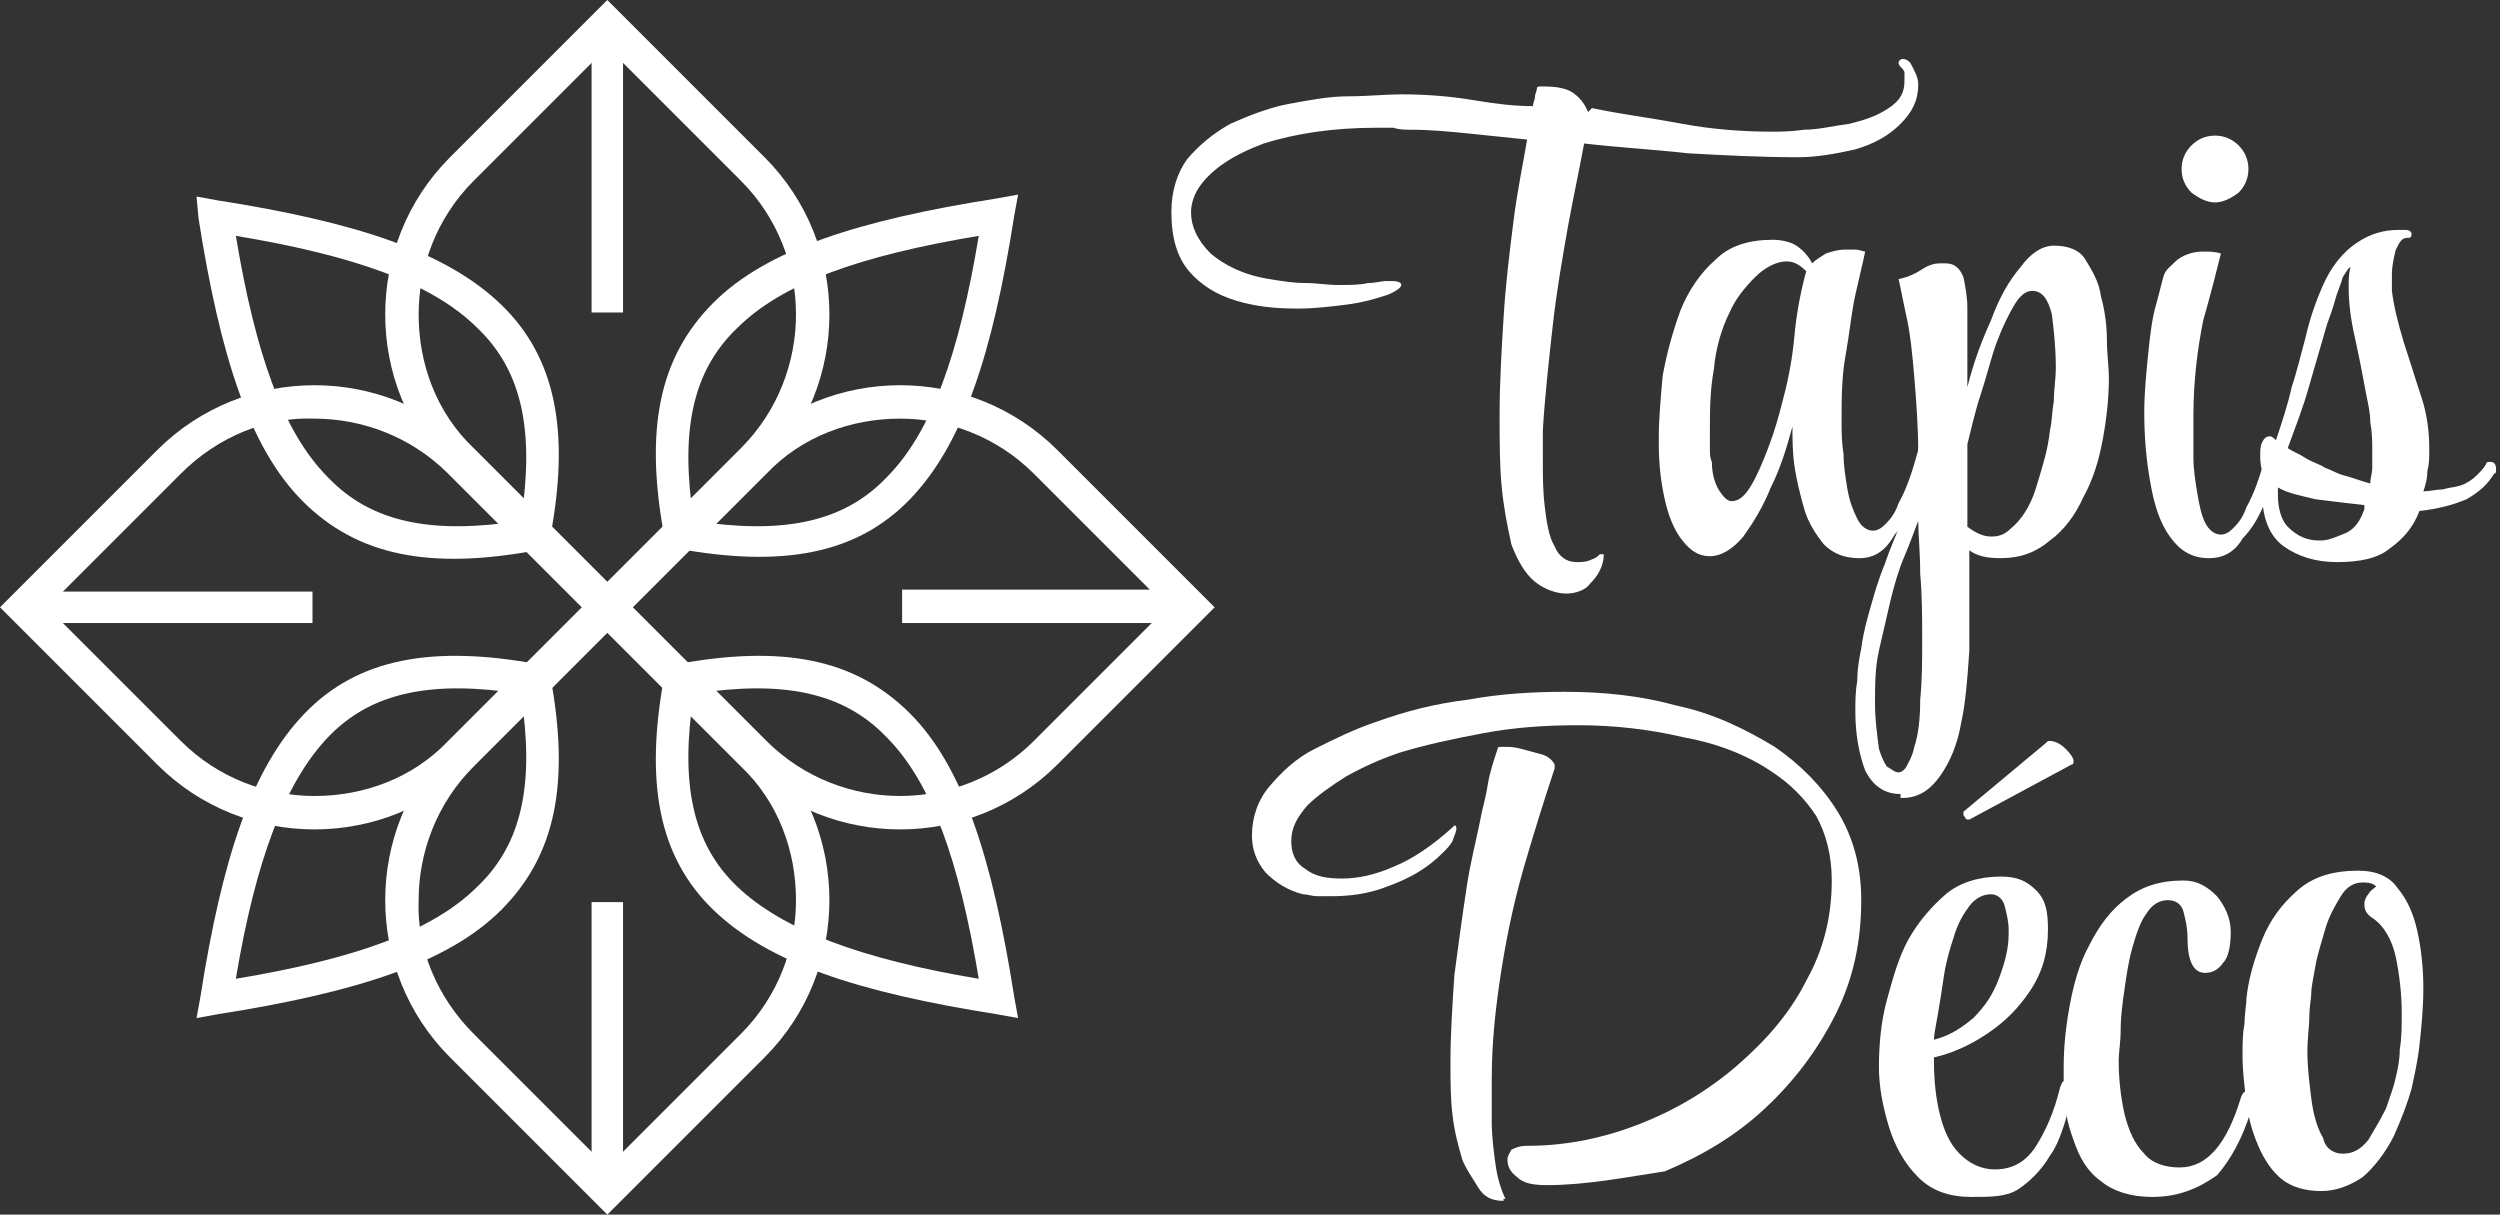
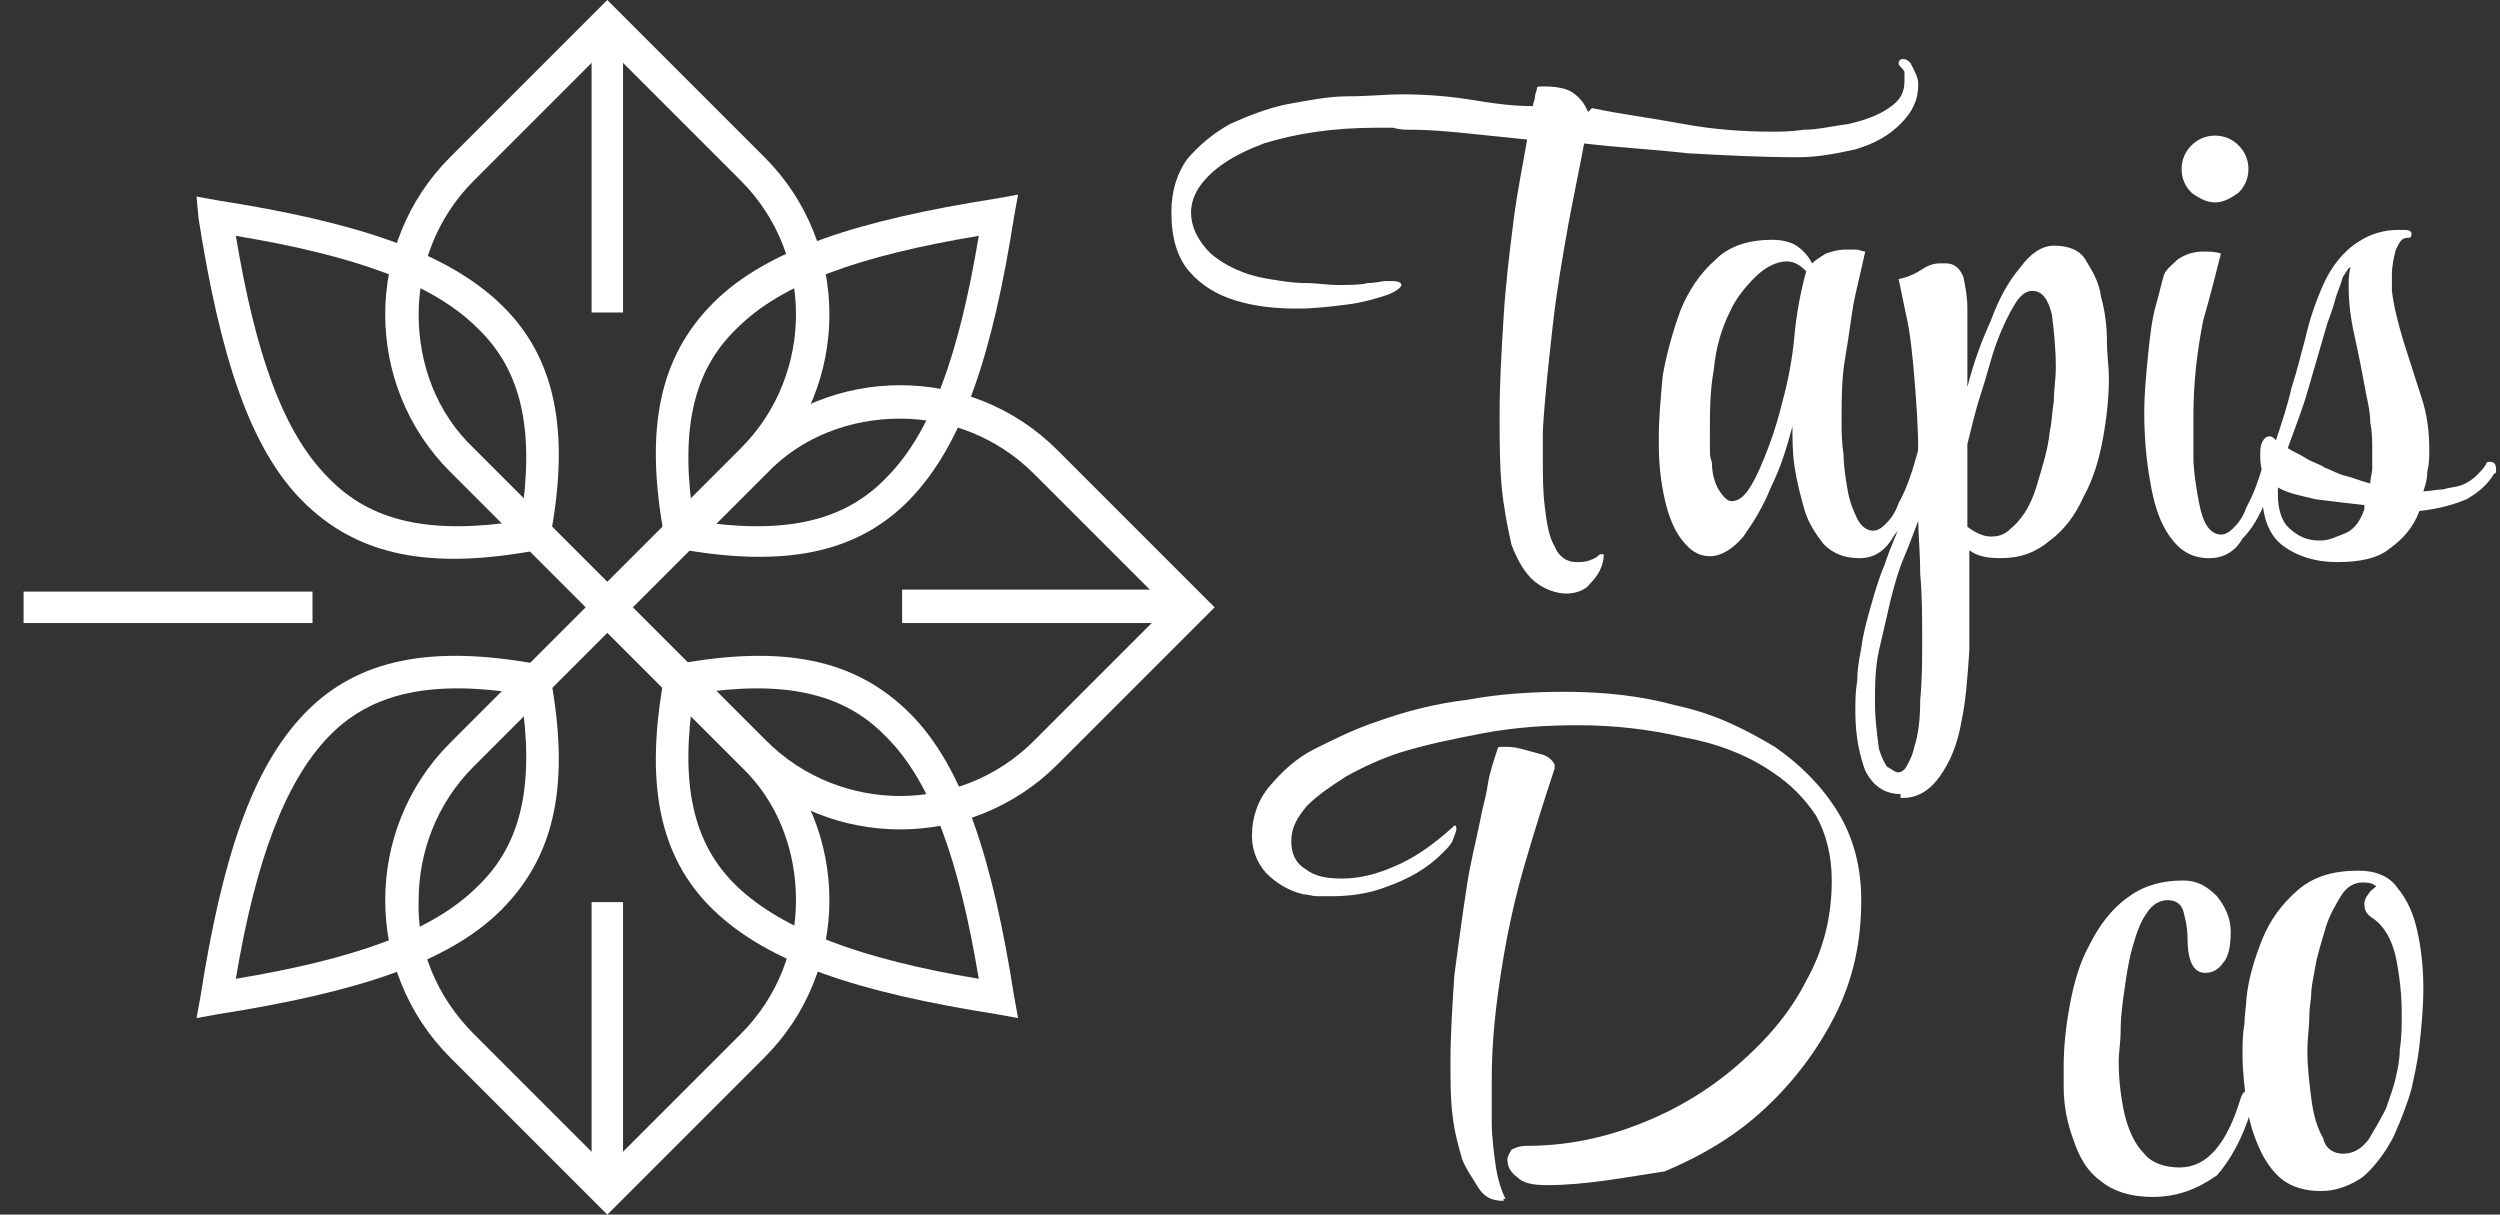
<svg xmlns="http://www.w3.org/2000/svg" version="1.1" id="Layer_1" x="0px" y="0px" width="127.2px" height="61.8px" viewBox="0 0 127.2 61.8" style="enable-background:new 0 0 127.2 61.8;" xml:space="preserve">
  <rect x="0" y="0" width="127.2" height="61.8" fill="#333333" stroke="none" />
  <style type="text/css">
	.st0{fill:#FFFFFF;}
</style>
  <g>
    <path class="st0" d="M79.7,30.2c-0.5,0-1.1-0.2-1.6-0.6c-0.5-0.4-0.9-1.1-1.2-1.9c-0.2-0.9-0.4-1.9-0.5-3c-0.1-1.1-0.1-2.3-0.1-3.6   c0-1.6,0.1-3.3,0.2-4.9c0.1-1.7,0.3-3.3,0.5-4.9c0.2-1.6,0.5-3,0.7-4.2c-1-0.1-1.9-0.2-2.9-0.3c-1-0.1-2-0.2-3-0.2   c-0.3,0-0.6,0-0.9-0.1c-0.3,0-0.6,0-0.9,0c-2.2,0-4.1,0.3-5.7,0.8c-1.6,0.6-2.6,1.3-3.2,2.1c-0.3,0.4-0.5,0.9-0.5,1.4   c0,0.7,0.3,1.4,1,2.1c0.7,0.6,1.7,1.1,3,1.3c0.6,0.1,1.2,0.2,1.8,0.2s1.1,0.1,1.7,0.1c0.6,0,1.1,0,1.5-0.1c0.4,0,0.7-0.1,0.9-0.1   c0.1,0,0.2,0,0.3,0c0.4,0,0.5,0.1,0.5,0.2c0,0.1-0.2,0.3-0.7,0.5c-0.6,0.2-1.3,0.4-2.1,0.5c-0.8,0.1-1.6,0.2-2.5,0.2   c-1.1,0-2.1-0.1-3.1-0.4c-1-0.3-1.8-0.8-2.4-1.5c-0.6-0.7-0.9-1.7-0.9-3c0-1.1,0.3-2,0.8-2.7c0.6-0.7,1.3-1.3,2.2-1.8   c0.9-0.4,1.9-0.8,2.9-1c1.1-0.2,2.1-0.4,3.1-0.4s1.9-0.1,2.7-0.1c1.3,0,2.5,0.1,3.7,0.3s2.1,0.3,3,0.3h0c0-0.2,0.1-0.3,0.1-0.5   c0-0.1,0.1-0.3,0.1-0.4c0-0.1,0.1-0.1,0.2-0.1c0.1,0,0.2,0,0.2,0c0.6,0,1.1,0.1,1.4,0.3c0.3,0.2,0.6,0.5,0.8,1L81,5.5   c1.4,0.3,3,0.5,4.6,0.8s3.2,0.4,4.6,0.4c0.3,0,0.9,0,1.6-0.1c0.7,0,1.5-0.2,2.3-0.3c0.8-0.2,1.4-0.4,2-0.8s0.8-0.8,0.8-1.4   c0-0.1,0-0.2,0-0.4c0-0.1-0.1-0.2-0.2-0.3c0,0-0.1-0.1-0.1-0.2c0-0.1,0.1-0.2,0.2-0.2c0.2,0,0.3,0.1,0.4,0.2   c0.2,0.4,0.4,0.7,0.4,1.1c0,0.8-0.3,1.4-0.9,2c-0.6,0.6-1.3,1-2.3,1.3C93.5,7.8,92.5,8,91.5,8c-1.9,0-3.8-0.1-5.6-0.2   c-1.8-0.2-3.6-0.3-5.3-0.5c-0.2,1.1-0.5,2.5-0.8,4.1c-0.3,1.7-0.6,3.4-0.8,5.2c-0.2,1.8-0.4,3.6-0.5,5.3c0,0.2,0,0.5,0,0.7   c0,0.3,0,0.5,0,0.8c0,0.8,0,1.6,0.1,2.4c0.1,0.8,0.2,1.5,0.5,2c0.2,0.5,0.6,0.8,1.1,0.8c0.2,0,0.5,0,0.7-0.1   c0.3-0.1,0.4-0.2,0.5-0.3h0.2c0,0.6-0.3,1.1-0.7,1.5C80.7,30,80.2,30.2,79.7,30.2z" />
    <path class="st0" d="M94.6,28.4c-0.7,0-1.3-0.2-1.8-0.7c-0.4-0.5-0.8-1.1-1-1.8c-0.2-0.7-0.4-1.5-0.5-2.2c-0.1-0.7-0.1-1.4-0.1-2   c-0.3,1.1-0.6,2.1-1.1,3.1c-0.4,1-0.9,1.8-1.4,2.5c-0.5,0.6-1.1,1-1.7,1h0c-0.6,0-1-0.3-1.4-0.8c-0.4-0.5-0.7-1.2-0.9-2.1   c-0.2-0.9-0.3-1.8-0.3-2.8v-0.4c0-0.9,0.1-2,0.2-3.1c0.2-1.1,0.5-2.2,0.9-3.3c0.4-1,1-1.9,1.8-2.6c0.7-0.7,1.7-1,2.9-1   c0.4,0,0.9,0.1,1.2,0.3s0.6,0.5,0.8,0.9c0.2-0.2,0.4-0.3,0.7-0.5c0.3-0.1,0.6-0.2,1-0.2c0.1,0,0.3,0,0.5,0c0.2,0,0.4,0.1,0.5,0.1   c-0.1,0.5-0.3,1.3-0.5,2.2c-0.2,0.9-0.3,2-0.5,3.1s-0.2,2.2-0.2,3.3v0.1c0,0.4,0,1,0.1,1.6c0,0.6,0.1,1.2,0.2,1.8s0.3,1.1,0.5,1.5   c0.2,0.4,0.5,0.6,0.8,0.6h0c0.2,0,0.4-0.1,0.6-0.3s0.5-0.5,0.7-1.1c0.4-0.7,0.7-1.6,1-2.7c0-0.2,0.1-0.3,0.3-0.3   c0.1,0,0.2,0.1,0.2,0.4v0.1c0,0.6-0.2,1.3-0.5,2.1s-0.7,1.5-1.2,2C95.9,28.1,95.3,28.4,94.6,28.4z M88.1,25.5c0.4,0,0.7-0.3,1-0.8   c0.3-0.5,0.6-1.2,0.9-2c0.3-0.8,0.5-1.5,0.7-2.3c0.3-1.1,0.5-2.2,0.6-3.3c0.1-1.1,0.3-2.2,0.6-3.3c-0.3-0.3-0.6-0.5-1-0.5   c-0.5,0-1.1,0.3-1.6,0.8c-0.5,0.5-1,1.1-1.3,1.8c-0.4,0.8-0.7,1.8-0.8,2.9C87,19.9,87,20.9,87,22c0,0.3,0,0.5,0,0.8s0,0.5,0.1,0.7   c0,0.7,0.2,1.2,0.4,1.5C87.7,25.3,87.9,25.5,88.1,25.5z" />
    <path class="st0" d="M96.7,40.4c-0.8,0-1.4-0.4-1.8-1.2c-0.3-0.8-0.5-1.8-0.5-3c0-0.5,0-1,0.1-1.6c0-0.6,0.1-1.1,0.2-1.6   c0.1-0.8,0.3-1.5,0.5-2.2c0.2-0.7,0.4-1.4,0.7-2.1c0.3-0.9,0.7-1.8,1.1-2.7s0.6-1.8,0.6-2.8v-0.1c0-1.4-0.1-2.7-0.2-3.9   c-0.1-1.2-0.2-2.2-0.4-3.1c-0.2-0.9-0.3-1.5-0.4-1.9c0.5-0.1,0.9-0.3,1.2-0.5c0.3-0.2,0.6-0.3,0.9-0.3H99c0.4,0,0.7,0.2,0.9,0.7   c0.1,0.5,0.2,1,0.2,1.6c0,0.4,0,1,0,1.7c0,0.7,0,1.4,0,2.3c0.3-1.2,0.7-2.3,1.2-3.4c0.4-1.1,0.9-2,1.5-2.7c0.5-0.7,1.1-1.1,1.7-1.1   c0.7,0,1.3,0.2,1.6,0.7s0.7,1.1,0.8,1.9c0.2,0.7,0.3,1.5,0.3,2.2c0,0.7,0.1,1.4,0.1,1.9c0,1-0.1,2-0.3,3.1c-0.2,1.1-0.5,2.1-1,3   c-0.4,0.9-1,1.7-1.7,2.2c-0.7,0.6-1.5,0.9-2.5,0.9c-0.7,0-1.2-0.1-1.6-0.4v1.6c0,0.7,0,1.4,0,2c0,0.6,0,1.1,0,1.5   c-0.1,1.5-0.2,2.7-0.4,3.6c-0.2,1.2-0.6,2.1-1.1,2.8c-0.5,0.7-1.1,1.1-1.9,1.1H96.7z M96.6,39.3c0.1,0,0.3-0.1,0.4-0.3   s0.3-0.5,0.4-1c0.2-0.6,0.3-1.4,0.3-2.4c0.1-1,0.1-2,0.1-3c0-1.2,0-2.3-0.1-3.4c0-1.1-0.1-2-0.1-2.7c-0.2,0.5-0.4,1.1-0.7,1.8   c-0.3,0.7-0.5,1.4-0.7,2.2c-0.2,0.9-0.4,1.7-0.6,2.6s-0.2,1.8-0.2,2.7c0,0.8,0.1,1.5,0.2,2.3c0.1,0.3,0.2,0.6,0.4,0.9   C96.2,39.1,96.4,39.3,96.6,39.3z M101.3,27.3c0.4,0,0.7-0.1,1-0.4c0.5-0.4,1-1.1,1.3-2.1c0.3-1,0.6-1.9,0.7-2.9   c0.1-0.4,0.1-0.9,0.2-1.5c0-0.6,0.1-1.1,0.1-1.7c0-1-0.1-1.9-0.2-2.7c-0.2-0.8-0.5-1.2-1-1.2c-0.3,0-0.6,0.2-0.9,0.7   c-0.3,0.5-0.6,1.1-0.9,1.9c-0.3,0.8-0.5,1.7-0.8,2.6s-0.5,1.8-0.7,2.6c0,0.7,0,1.4,0,2.1c0,0.7,0,1.4,0,2.1   C100.5,27.1,100.9,27.3,101.3,27.3z" />
    <path class="st0" d="M112.4,28.4c-0.9,0-1.5-0.4-2-1.1c-0.5-0.7-0.8-1.6-1-2.8c-0.2-1.1-0.3-2.3-0.3-3.5c0-1,0.1-2,0.2-3   s0.2-1.8,0.4-2.5c0.2-0.7,0.3-1.2,0.4-1.5c0.1-0.3,0.4-0.5,0.7-0.8c0.3-0.2,0.7-0.4,1.3-0.4c0.3,0,0.6,0,0.9,0.1   c-0.2,0.8-0.5,2-0.9,3.4c-0.3,1.5-0.5,3.1-0.5,4.9c0,0.6,0,1.3,0,2c0,0.7,0.1,1.3,0.2,1.9c0.1,0.6,0.2,1.1,0.4,1.5   c0.2,0.4,0.5,0.6,0.8,0.6h0c0.2,0,0.4-0.1,0.6-0.3c0.2-0.2,0.5-0.5,0.7-1.1c0.4-0.7,0.7-1.6,1-2.7c0-0.2,0.1-0.3,0.3-0.3   c0.1,0,0.2,0.1,0.2,0.4v0.1c0,0.6-0.2,1.3-0.5,2.1s-0.7,1.5-1.2,2C113.7,28.1,113.1,28.4,112.4,28.4z M112.7,10.3   c-0.4,0-0.8-0.2-1.2-0.5c-0.3-0.3-0.5-0.7-0.5-1.2c0-0.5,0.2-0.9,0.5-1.2c0.3-0.3,0.7-0.5,1.2-0.5c0.5,0,0.9,0.2,1.2,0.5   c0.3,0.3,0.5,0.7,0.5,1.2c0,0.5-0.2,0.9-0.5,1.2C113.5,10.1,113.1,10.3,112.7,10.3z" />
    <path class="st0" d="M118.9,28.6c-1.1,0-2-0.3-2.7-0.8c-0.7-0.5-1.1-1.4-1.1-2.7c0,0,0-0.2,0-0.3s0-0.4,0.1-0.5   c-0.1-0.3-0.2-0.6-0.2-1.1c0-0.3,0-0.5,0.1-0.7c0.1-0.2,0.2-0.3,0.4-0.3h0c0.1,0,0.2,0.1,0.3,0.2c0.3-0.9,0.6-1.8,0.8-2.7   c0.3-0.9,0.5-1.8,0.7-2.5c0.2-0.9,0.5-1.8,0.9-2.7s1-1.7,1.8-2.2c0.6-0.4,1.3-0.6,2-0.6c0,0,0.1,0,0.2,0c0.1,0,0.1,0,0.2,0   c0.2,0,0.3,0.1,0.3,0.2c0,0.2-0.1,0.2-0.2,0.2c-0.3,0-0.4,0.2-0.6,0.6c-0.1,0.4-0.2,0.8-0.2,1.3c0,0.1,0,0.2,0,0.4s0,0.3,0,0.4   c0.1,0.8,0.3,1.6,0.6,2.6c0.3,0.9,0.6,1.9,0.9,2.8c0.3,0.9,0.4,1.8,0.4,2.6V23c0,0.3,0,0.6-0.1,1c0,0.4-0.1,0.7-0.2,1   c0.3,0,0.7-0.1,1-0.1c0.3-0.1,0.6-0.1,0.9-0.2c0.3-0.1,0.6-0.3,0.8-0.5c0.2-0.2,0.4-0.4,0.5-0.6c0-0.1,0.1-0.1,0.2-0.1   c0.2,0,0.3,0.1,0.3,0.4c0,0.1,0,0.2-0.1,0.2c-0.3,0.5-0.7,0.9-1.4,1.3c-0.7,0.3-1.5,0.5-2.4,0.6c-0.3,0.8-0.8,1.4-1.5,1.9   C121,28.4,120.1,28.6,118.9,28.6z M118,27.5h0.1c0.4,0,0.8-0.2,1.3-0.4c0.4-0.2,0.7-0.6,0.9-1.2c0,0,0,0,0-0.1c0,0,0,0,0-0.1   c-0.9-0.1-1.7-0.2-2.5-0.3c-0.8-0.2-1.4-0.3-1.9-0.6c0,0.1,0,0.1,0,0.2c0,0.1,0,0.1,0,0.2c0,0.7,0.2,1.3,0.5,1.6   C116.9,27.3,117.4,27.5,118,27.5z M120.6,24.6c0-0.3,0.1-0.5,0.1-0.8c0-0.3,0-0.6,0-0.9c0-0.4,0-0.9-0.1-1.4c0-0.5-0.1-0.9-0.2-1.4   c-0.2-1.1-0.4-2.1-0.6-3s-0.3-1.7-0.3-2.5c0-0.4,0-0.7,0.1-1c-0.1,0-0.2,0.2-0.4,0.5c-0.1,0.4-0.3,0.8-0.4,1.2s-0.3,0.9-0.4,1.2   c-0.3,1-0.6,2.1-0.9,3.1c-0.3,1.1-0.7,2.1-1.1,3.2c0.3,0.2,0.6,0.3,0.9,0.5c0.3,0.2,0.7,0.3,1,0.5c0.3,0.1,0.6,0.3,1,0.4   S120.2,24.5,120.6,24.6z" />
    <path class="st0" d="M78.7,60.3c-0.7,0-1.2-0.1-1.5-0.4c-0.4-0.3-0.5-0.6-0.5-0.9c0-0.2,0.1-0.3,0.2-0.5c0.2-0.1,0.4-0.2,0.8-0.2   c2,0,3.9-0.4,5.7-1.1c1.8-0.7,3.5-1.7,5-3c1.5-1.3,2.7-2.7,3.5-4.3c0.9-1.6,1.3-3.3,1.3-5.1c0-1.3-0.3-2.4-0.8-3.3   c-0.6-0.9-1.3-1.6-2.2-2.2c-1.3-0.9-2.9-1.5-4.6-1.8c-1.7-0.4-3.5-0.6-5.3-0.6c-1.6,0-3.2,0.1-4.8,0.4c-1.6,0.3-3,0.6-4.3,1   c-0.9,0.3-1.8,0.7-2.7,1.2c-0.8,0.5-1.5,1-2,1.5c-0.5,0.6-0.8,1.1-0.8,1.8c0,0.6,0.2,1.1,0.7,1.4c0.5,0.4,1.1,0.5,1.9,0.5   c0.8,0,1.7-0.2,2.6-0.6c1-0.4,2-1.1,3-2c0,0,0.1-0.1,0.1-0.1c0.1,0,0.1,0.1,0.1,0.2c0,0.1-0.1,0.3-0.2,0.6   c-0.1,0.2-0.3,0.4-0.5,0.6c-0.8,0.8-1.7,1.3-2.8,1.7c-1,0.4-2,0.5-2.9,0.5c-0.2,0-0.5,0-0.7,0s-0.5-0.1-0.7-0.1   c-0.8-0.2-1.4-0.6-1.9-1.1c-0.5-0.6-0.7-1.2-0.7-1.9c0-0.9,0.3-1.8,0.9-2.5c0.6-0.7,1.3-1.4,2.3-1.9s2-1,3.2-1.4   c1.4-0.5,2.9-0.9,4.6-1.1c1.6-0.3,3.3-0.4,4.9-0.4c2,0,3.9,0.2,5.7,0.7c1.9,0.4,3.5,1.2,5,2.1c1.3,0.9,2.4,2,3.2,3.3   s1.2,2.8,1.2,4.5c0,2.1-0.4,4-1.3,5.8s-2.1,3.4-3.6,4.8c-1.5,1.4-3.2,2.4-5.1,3.2C82.7,59.9,80.7,60.3,78.7,60.3z M76.5,61.1   c-0.6,0-1-0.2-1.3-0.7s-0.6-0.9-0.8-1.4c-0.2-0.7-0.4-1.4-0.5-2.3c-0.1-0.8-0.1-1.7-0.1-2.7c0-1.4,0.1-2.9,0.2-4.4   c0.2-1.5,0.4-3,0.6-4.3c0.2-1.4,0.5-2.5,0.7-3.5c0.1-0.6,0.3-1.2,0.4-1.9c0.1-0.6,0.3-1.2,0.5-1.8c0-0.1,0.1-0.1,0.2-0.1   c0.1,0,0.2,0,0.2,0c0.2,0,0.4,0,0.8,0.1s0.7,0.2,1.1,0.3c0.3,0.1,0.5,0.3,0.6,0.5v0.2c-0.5,1.5-1,3.1-1.5,4.8s-0.9,3.5-1.2,5.4   c-0.3,1.9-0.5,3.7-0.5,5.6v0.1c0,0.7,0,1.4,0,2.1s0.1,1.5,0.2,2.2c0.1,0.7,0.3,1.3,0.5,1.7H76.5z" />
-     <path class="st0" d="M100.3,60.9c-1.1,0-2-0.3-2.7-1c-0.7-0.7-1.2-1.6-1.5-2.6c-0.3-1-0.5-2-0.5-3c0-1.1,0.1-2.3,0.4-3.4   s0.6-2.2,1.1-3.1c0.5-0.9,1.2-1.7,1.9-2.3s1.7-0.9,2.8-0.9c0.8,0,1.3,0.2,1.8,0.7s0.6,1.1,0.6,2c0,1.2-0.3,2.2-0.9,3.1   c-0.6,0.9-1.3,1.6-2.2,2.2c-0.9,0.6-1.8,1-2.7,1.2v0.2c0,1,0.1,1.9,0.3,2.7c0.2,0.8,0.5,1.5,1,2c0.5,0.5,1.1,0.8,1.8,0.8   c0.9,0,1.6-0.4,2.1-1.2c0.5-0.8,0.9-1.7,1.2-2.9c0-0.1,0.1-0.2,0.1-0.3C105,55,105,55,105.1,55c0.2,0,0.3,0.2,0.3,0.5   c-0.1,0.6-0.2,1.2-0.4,1.8c-0.2,0.6-0.4,1.1-0.7,1.5c-0.4,0.7-1,1.3-1.6,1.7S101.3,60.9,100.3,60.9z M98.4,52.9   c0.8-0.2,1.4-0.6,2-1.1c0.6-0.6,1-1.2,1.3-2c0.3-0.8,0.5-1.5,0.5-2.3v-0.2c0-0.4-0.1-0.8-0.2-1.2c-0.1-0.4-0.4-0.6-0.7-0.6   c-0.4,0-0.8,0.2-1.1,0.6c-0.3,0.4-0.6,0.9-0.8,1.6c-0.2,0.6-0.4,1.3-0.5,2c-0.1,0.7-0.2,1.3-0.3,1.9C98.5,52.2,98.4,52.6,98.4,52.9   L98.4,52.9z M100.2,41.7c-0.1,0-0.2,0-0.2-0.1c-0.1-0.1-0.1-0.1-0.1-0.2c0,0,0,0,0-0.1l4.2-3.5c0.1-0.1,0.1-0.1,0.2-0.1   c0.2,0,0.5,0.1,0.8,0.4s0.4,0.5,0.4,0.6c0,0.1,0,0.2-0.1,0.2L100.2,41.7C100.2,41.7,100.2,41.7,100.2,41.7   C100.2,41.7,100.2,41.7,100.2,41.7z" />
    <path class="st0" d="M109.5,60.9c-1.1,0-2-0.3-2.6-0.8c-0.7-0.5-1.1-1.2-1.4-2.1c-0.3-0.8-0.5-1.7-0.5-2.7c0-0.2,0-0.3,0-0.5   c0-0.2,0-0.3,0-0.5c0-1,0.1-2,0.3-3.1c0.2-1.1,0.5-2.2,1-3.1c0.5-1,1.1-1.8,1.9-2.4c0.8-0.6,1.7-0.9,2.9-0.9c0.7,0,1.2,0.3,1.7,0.8   c0.4,0.5,0.7,1.1,0.7,1.8c0,0.7-0.1,1.3-0.4,1.6c-0.2,0.3-0.5,0.5-0.9,0.5c-0.6,0-0.9-0.6-0.9-1.8c0-0.5-0.1-0.9-0.2-1.3   c-0.1-0.4-0.4-0.6-0.8-0.6c-0.4,0-0.8,0.2-1.1,0.7c-0.3,0.4-0.5,1-0.7,1.7c-0.2,0.7-0.3,1.4-0.4,2.1s-0.2,1.4-0.2,2.1   c0,0.6-0.1,1.2-0.1,1.5V54c0,0.9,0.1,1.8,0.3,2.7c0.2,0.8,0.5,1.5,1,2c0.4,0.5,1.1,0.7,1.8,0.7c1.4,0,2.4-1.2,3.1-3.5   c0.1-0.3,0.2-0.4,0.4-0.4c0.2,0,0.2,0.2,0.2,0.5c0,0.2,0,0.4-0.1,0.6c-0.4,1.3-1,2.4-1.7,3.2C111.8,60.5,110.8,60.9,109.5,60.9z" />
    <path class="st0" d="M118.1,60.6c-0.8,0-1.5-0.2-2-0.6c-0.5-0.4-0.9-1-1.2-1.7c-0.3-0.7-0.5-1.4-0.6-2.2c-0.1-0.8-0.2-1.6-0.2-2.4   c0-0.6,0-1.1,0.1-1.6c0-0.5,0.1-1,0.1-1.3c0.1-1,0.4-2,0.8-3c0.4-1,1-1.8,1.8-2.5c0.8-0.7,1.8-1,3.1-1c0.9,0,1.6,0.3,2,0.9   c0.5,0.6,0.8,1.3,1,2.2c0.2,0.9,0.3,1.9,0.3,2.9s-0.1,2-0.2,2.9c-0.1,0.9-0.3,1.7-0.4,2.2c-0.2,0.7-0.5,1.5-0.9,2.4   c-0.4,0.8-1,1.6-1.6,2.1C119.6,60.3,118.9,60.6,118.1,60.6z M119.2,58.7c0.5,0,0.9-0.2,1.3-0.7c0.3-0.5,0.6-1,0.9-1.6   c0.2-0.6,0.4-1.1,0.5-1.6c0.1-0.4,0.2-0.9,0.2-1.4c0.1-0.6,0.1-1.2,0.1-1.8c0-1-0.1-1.9-0.3-2.9c-0.2-0.9-0.6-1.6-1.2-2   c-0.3-0.2-0.4-0.4-0.4-0.7c0-0.2,0.1-0.4,0.2-0.5c0.1-0.2,0.3-0.3,0.4-0.4c-0.2-0.2-0.5-0.2-0.7-0.2c-0.4,0-0.8,0.2-1.1,0.7   c-0.3,0.5-0.6,1-0.8,1.7c-0.2,0.7-0.4,1.3-0.5,1.9c-0.1,0.6-0.2,1-0.2,1.3c0,0.3-0.1,0.7-0.1,1.2c0,0.5-0.1,1.1-0.1,1.8   c0,0.8,0.1,1.6,0.2,2.4c0.1,0.8,0.3,1.5,0.6,2C118.3,58.4,118.7,58.7,119.2,58.7z" />
  </g>
  <g>
    <path class="st0" d="M31.5,0.6L38.9,8c2.2,2.2,3.3,5.1,3.3,8s-1.1,5.8-3.3,8l-7.4,7.4l-0.6,0.6l-0.6-0.6l-7.4-7.4   c-2.2-2.2-3.3-5.1-3.3-8s1.1-5.8,3.3-8l7.4-7.4L30.9,0L31.5,0.6L31.5,0.6z M37.7,9.2l-6.8-6.8l-6.8,6.8c-1.9,1.9-2.8,4.4-2.8,6.8   c0,2.5,0.9,5,2.8,6.8l6.8,6.8l6.8-6.8c1.9-1.9,2.8-4.4,2.8-6.8C40.5,13.6,39.6,11.1,37.7,9.2L37.7,9.2z" />
    <path class="st0" d="M61.2,31.5l-7.4,7.4l0,0c-2.2,2.2-5.1,3.3-8,3.3c-2.9,0-5.8-1.1-8-3.3l0,0l-7.4-7.4l-0.6-0.6l0.6-0.6l7.4-7.4   c2.2-2.2,5.1-3.3,8-3.3c2.9,0,5.8,1.1,8,3.3l7.4,7.4l0.6,0.6L61.2,31.5L61.2,31.5z M52.6,37.7l6.8-6.8l-6.8-6.8   c-1.9-1.9-4.4-2.8-6.8-2.8c-2.5,0-5,0.9-6.8,2.8l-6.8,6.8l6.8,6.8l0,0c1.9,1.9,4.4,2.8,6.8,2.8C48.2,40.5,50.7,39.6,52.6,37.7   L52.6,37.7L52.6,37.7z" />
    <path class="st0" d="M30.3,61.2l-7.4-7.4l0,0c-2.2-2.2-3.3-5.1-3.3-8c0-2.9,1.1-5.8,3.3-8l0,0l7.4-7.4l0.6-0.6l0.6,0.6l7.4,7.4l0,0   c2.2,2.2,3.3,5.1,3.3,8c0,2.9-1.1,5.8-3.3,8l0,0l-7.4,7.4l-0.6,0.6L30.3,61.2L30.3,61.2z M24.1,52.6l6.8,6.8l6.8-6.8l0,0   c1.9-1.9,2.8-4.4,2.8-6.8c0-2.5-0.9-5-2.8-6.8l0,0l-6.8-6.8l-6.8,6.8l0,0c-1.9,1.9-2.8,4.4-2.8,6.8C21.2,48.2,22.2,50.7,24.1,52.6   L24.1,52.6L24.1,52.6z" />
-     <path class="st0" d="M0.6,30.3L8,22.9c2.2-2.2,5.1-3.3,8-3.3c2.9,0,5.8,1.1,8,3.3l7.4,7.4l0.6,0.6l-0.6,0.6l-7.4,7.4l0,0   c-2.2,2.2-5.1,3.3-8,3.3c-2.9,0-5.8-1.1-8-3.3l0,0l-7.4-7.4L0,30.9L0.6,30.3L0.6,30.3z M9.2,24.1l-6.8,6.8l6.8,6.8l0,0   c1.9,1.9,4.4,2.8,6.8,2.8c2.5,0,5-0.9,6.8-2.8l0,0l6.8-6.8l-6.8-6.8c-1.9-1.9-4.4-2.8-6.8-2.8C13.6,21.2,11.1,22.2,9.2,24.1   L9.2,24.1z" />
-     <path class="st0" d="M27.3,28c-5.4,1-9.1,0.3-11.9-2.5c-2.7-2.7-4.2-7.4-5.3-14.4L10,10l1.1,0.2c7,1.1,11.6,2.6,14.4,5.3   C28.3,18.2,29,22,28,27.3l-0.1,0.6L27.3,28L27.3,28z M16.7,24.3c2.2,2.3,5.3,2.9,9.8,2.2c0.7-4.5,0.1-7.6-2.2-9.8   C22,14.4,18,13,12,12C13,18,14.4,22,16.7,24.3L16.7,24.3z" />
+     <path class="st0" d="M27.3,28c-5.4,1-9.1,0.3-11.9-2.5c-2.7-2.7-4.2-7.4-5.3-14.4L10,10l1.1,0.2c7,1.1,11.6,2.6,14.4,5.3   C28.3,18.2,29,22,28,27.3l-0.1,0.6L27.3,28z M16.7,24.3c2.2,2.3,5.3,2.9,9.8,2.2c0.7-4.5,0.1-7.6-2.2-9.8   C22,14.4,18,13,12,12C13,18,14.4,22,16.7,24.3L16.7,24.3z" />
    <path class="st0" d="M33.8,27.3c-1-5.4-0.3-9.1,2.5-11.9c2.7-2.7,7.4-4.2,14.4-5.3l1.1-0.2l-0.2,1.1c-1.1,7-2.6,11.6-5.3,14.4   c-2.7,2.8-6.5,3.5-11.9,2.5l-0.6-0.1L33.8,27.3L33.8,27.3z M37.5,16.7c-2.3,2.2-2.9,5.3-2.2,9.8c4.5,0.7,7.6,0.1,9.8-2.2   C47.4,22,48.8,18,49.8,12C43.8,13,39.8,14.4,37.5,16.7L37.5,16.7z" />
    <path class="st0" d="M34.4,33.8c5.4-1,9.1-0.3,11.9,2.5c2.7,2.7,4.2,7.4,5.3,14.4l0.2,1.1l-1.1-0.2c-7-1.1-11.6-2.6-14.4-5.3   c-2.8-2.7-3.5-6.5-2.5-11.9l0.1-0.6L34.4,33.8L34.4,33.8z M45.1,37.5c-2.2-2.3-5.3-2.9-9.8-2.2c-0.7,4.5-0.1,7.6,2.2,9.8   c2.3,2.2,6.3,3.7,12.3,4.7C48.8,43.8,47.4,39.8,45.1,37.5L45.1,37.5z" />
    <path class="st0" d="M28,34.4c1,5.4,0.3,9.1-2.5,11.9c-2.7,2.7-7.4,4.2-14.4,5.3L10,51.8l0.2-1.1c1.1-7,2.6-11.6,5.3-14.4   c2.7-2.8,6.5-3.5,11.9-2.5l0.6,0.1L28,34.4L28,34.4z M24.3,45.1c2.3-2.2,2.9-5.3,2.2-9.8c-4.5-0.7-7.6-0.1-9.8,2.2   c-2.2,2.3-3.7,6.3-4.7,12.3C18,48.8,22,47.4,24.3,45.1L24.3,45.1z" />
    <polygon class="st0" points="1.2,30.1 15.9,30.1 15.9,31.7 1.2,31.7 1.2,30.1  " />
    <polygon class="st0" points="31.7,1.2 31.7,15.9 30.1,15.9 30.1,1.2 31.7,1.2  " />
    <polygon class="st0" points="60.6,31.7 45.9,31.7 45.9,30 60.6,30 60.6,31.7  " />
    <polygon class="st0" points="30.1,60.6 30.1,45.9 31.7,45.9 31.7,60.6 30.1,60.6  " />
  </g>
</svg>